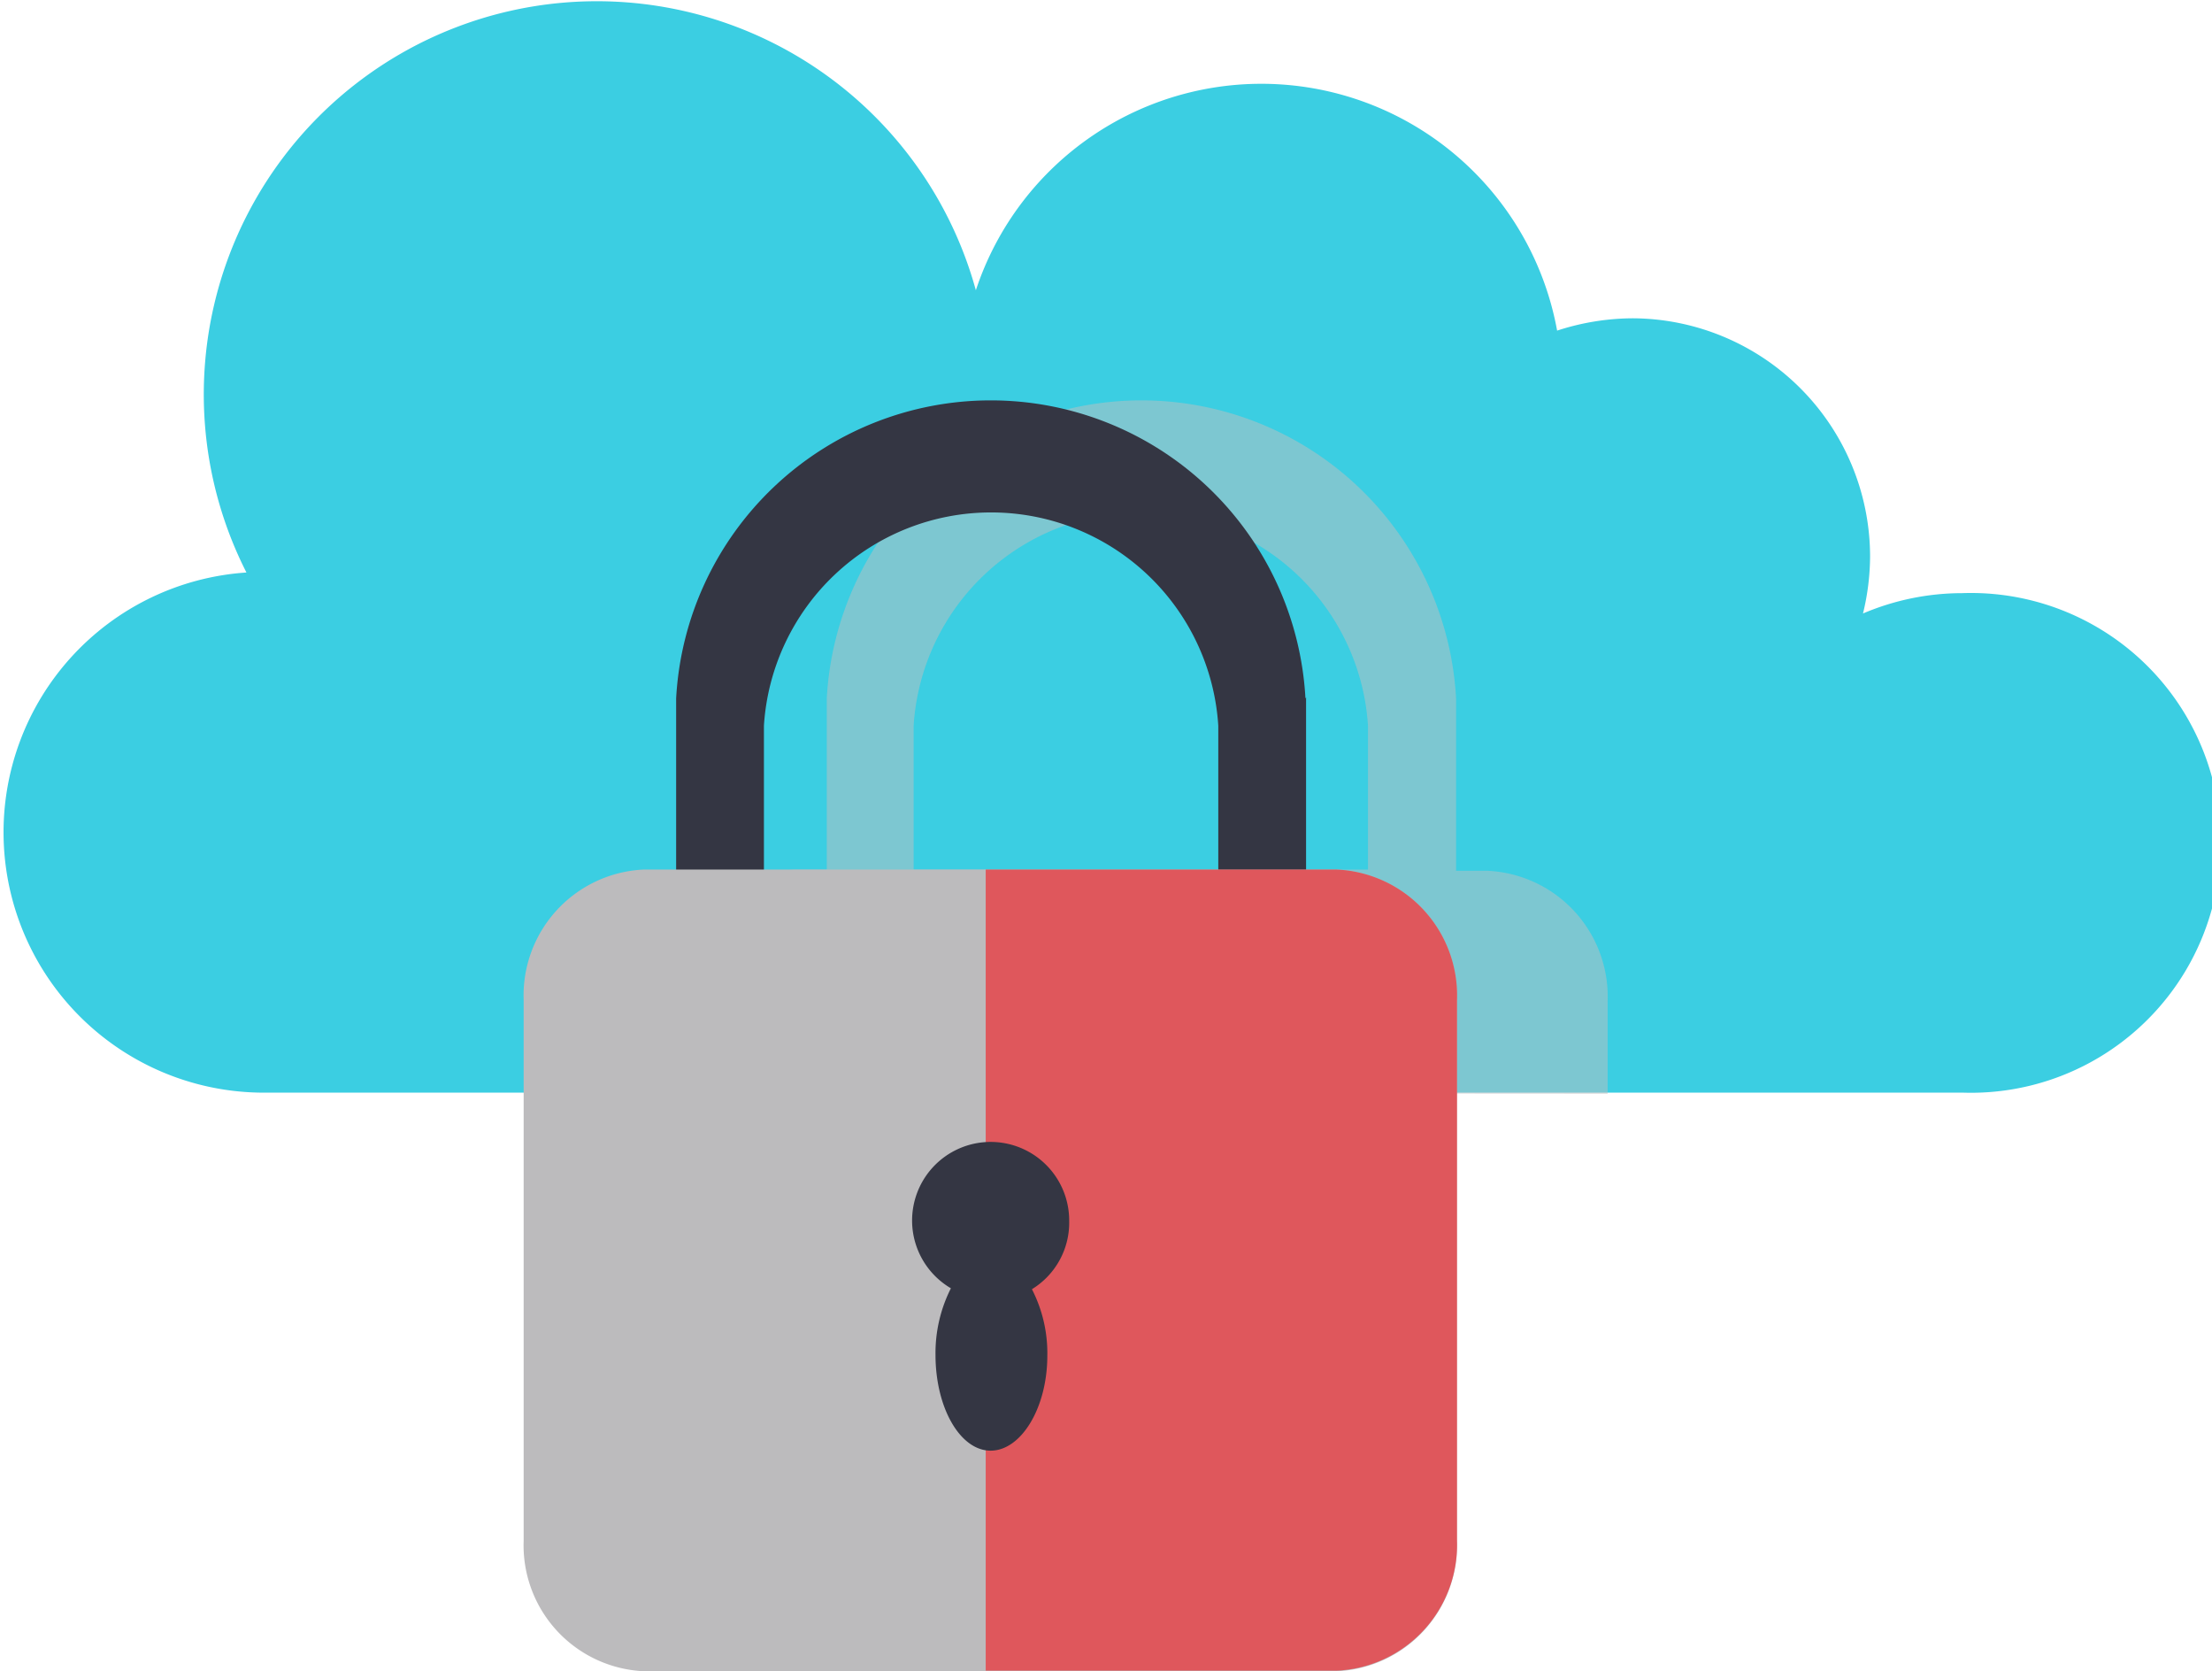
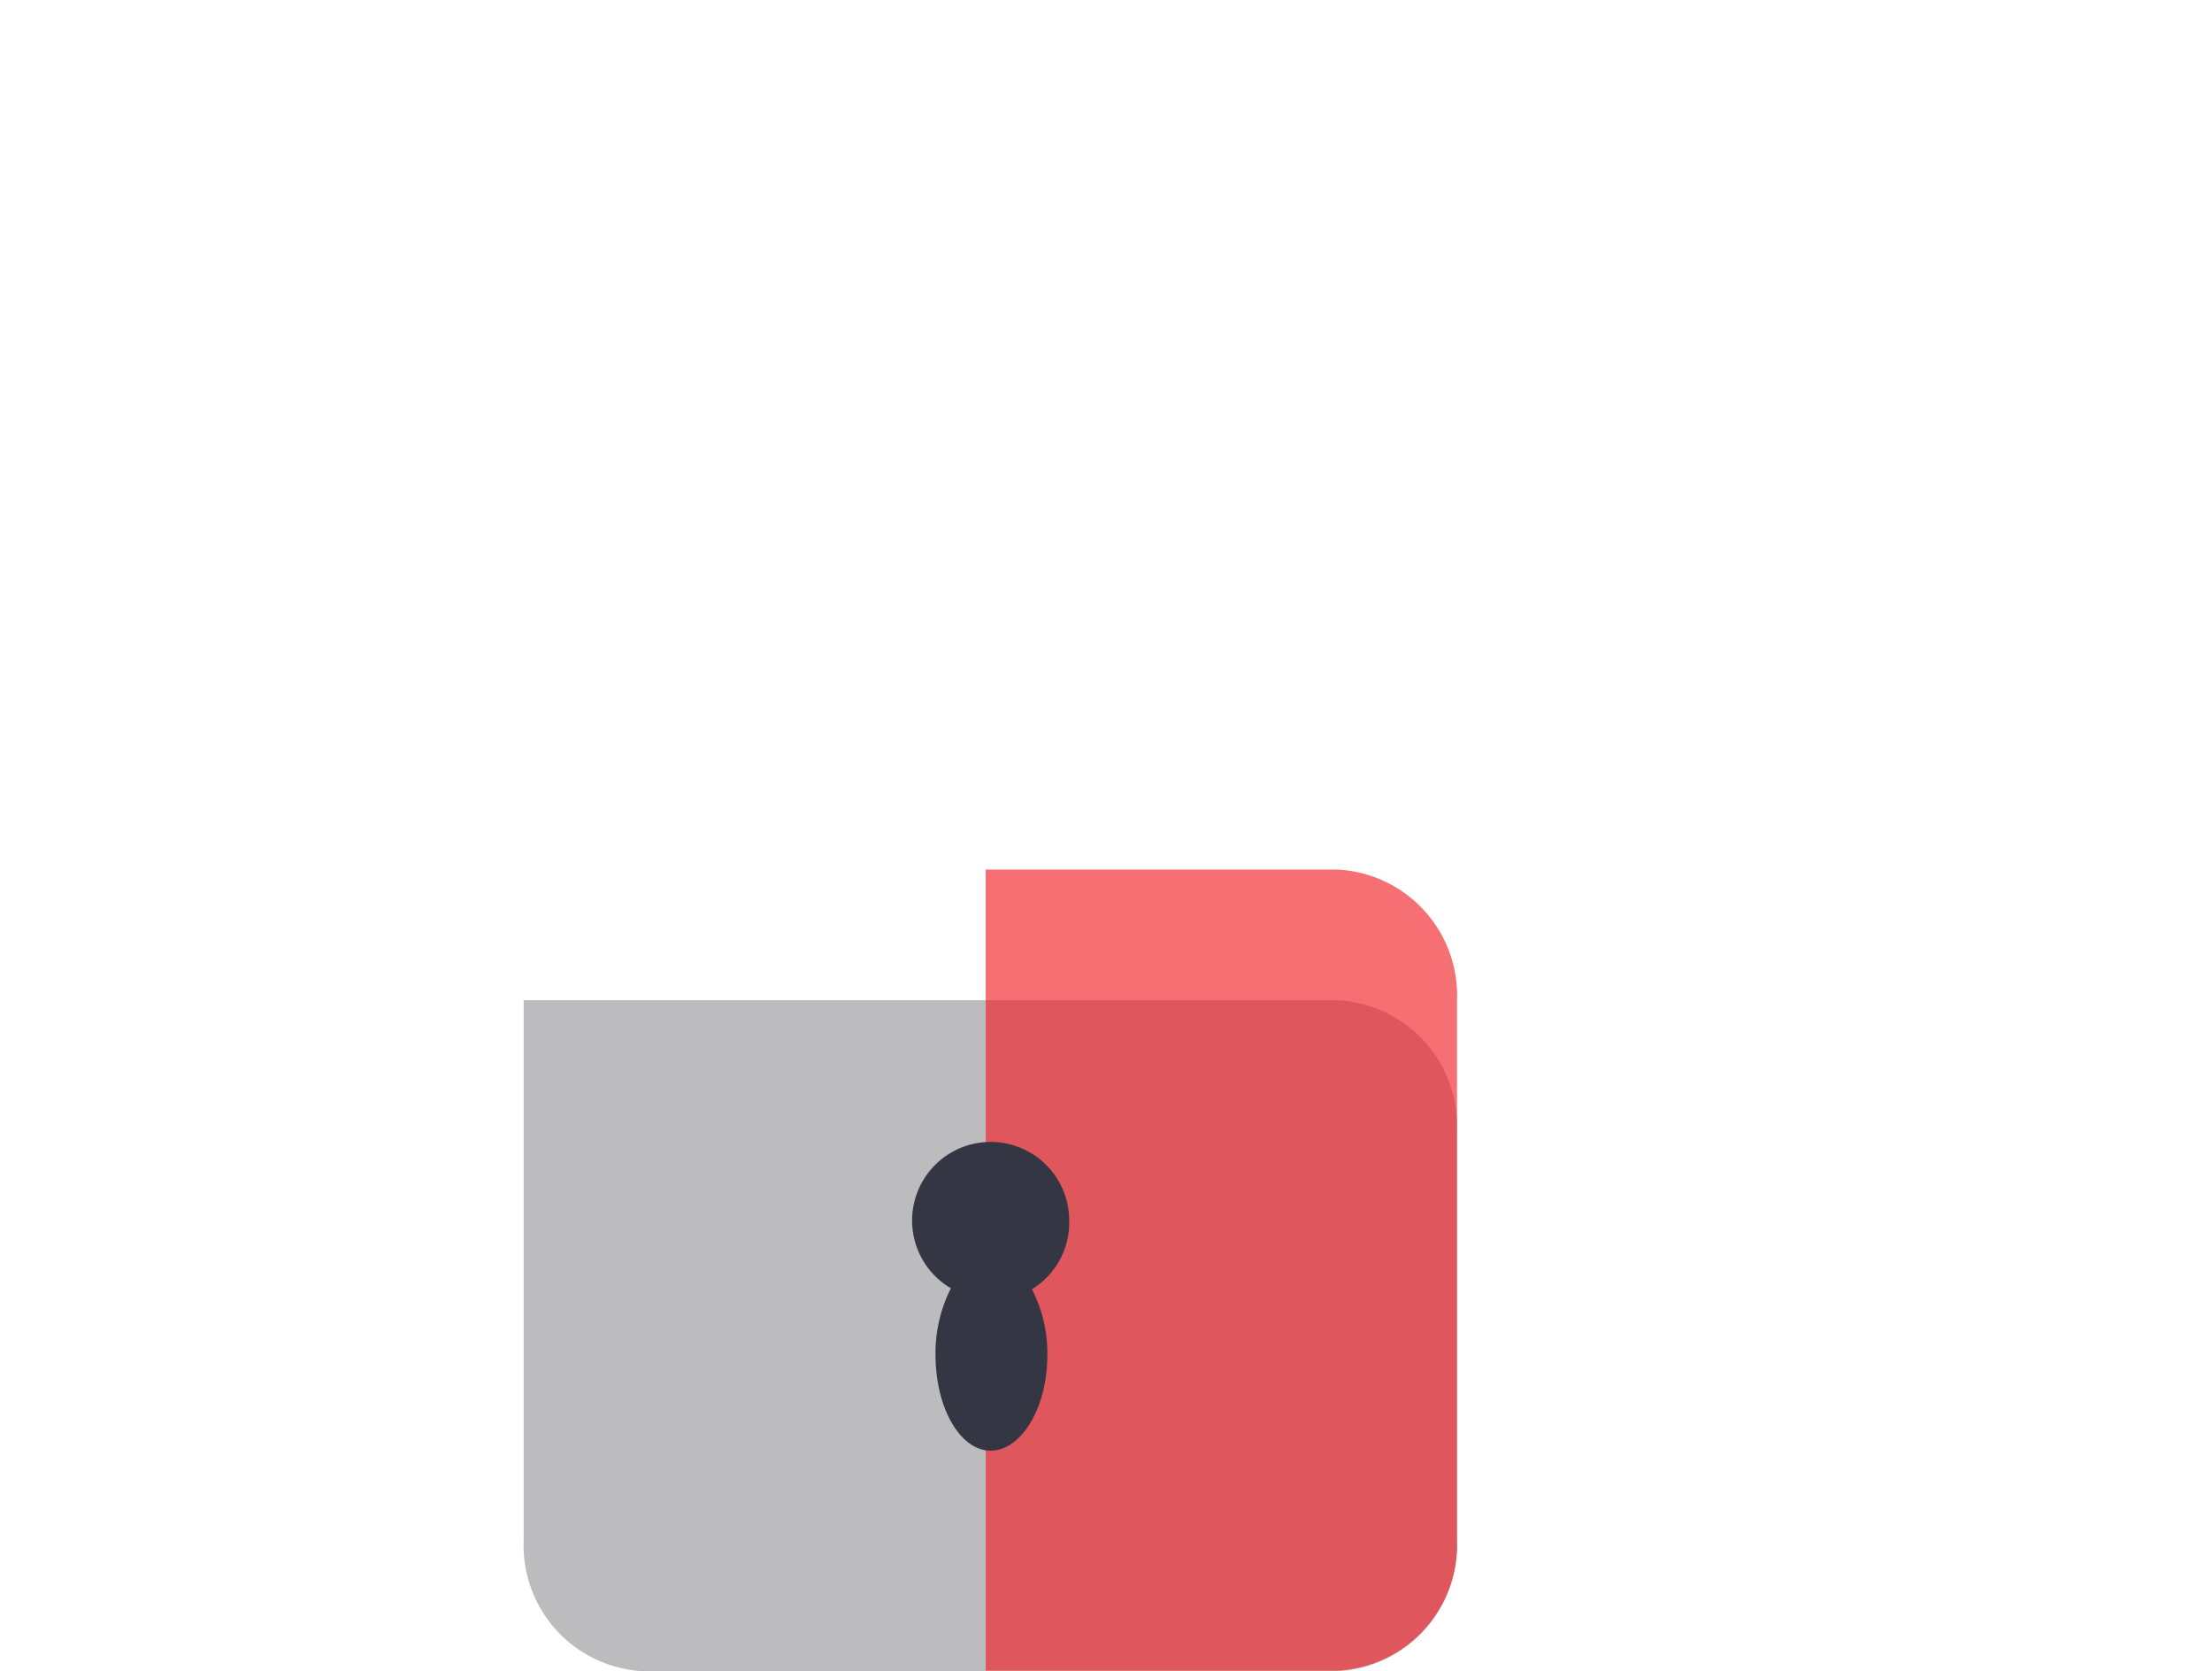
<svg xmlns="http://www.w3.org/2000/svg" viewBox="0 0 71.81 54.24">
  <defs>
    <style>.cls-1{isolation:isolate;}.cls-2{fill:#3bcee2;}.cls-3{fill:#c1c1c1;opacity:0.5;}.cls-3,.cls-6{mix-blend-mode:multiply;}.cls-4{fill:#343643;}.cls-5{fill:#bcbbbd;}.cls-6{fill:#f22328;opacity:0.65;}</style>
  </defs>
  <title>Asset 11</title>
  <g class="cls-1">
    <g id="Layer_2" data-name="Layer 2">
      <g id="Layer_1-2" data-name="Layer 1">
-         <path class="cls-2" d="M63.7,19.25a8.24,8.24,0,0,0-3.22.66,7.92,7.92,0,0,0,.23-1.84A7.74,7.74,0,0,0,53,10.33a8,8,0,0,0-2.45.4A9.76,9.76,0,0,0,31.68,9.42,12.76,12.76,0,1,0,8,18.58a8.45,8.45,0,0,0,.43,16.88H63.7a8.11,8.11,0,1,0,0-16.21Z" />
-         <path class="cls-3" d="M52.19,35.5v-3a4.09,4.09,0,0,0-3.92-4.24h-1V22.67h0a10.23,10.23,0,0,0-20.43,0h0v5.55h-1a4.09,4.09,0,0,0-3.91,4.24v3ZM29.66,23.55h0a7.39,7.39,0,0,1,14.75,0h0v4.67H29.66Z" />
-         <path class="cls-4" d="M42.38,22.67a10.23,10.23,0,0,0-20.43,0h0v16h2.85V23.55h0a7.39,7.39,0,0,1,14.75,0h0V38.63h2.85v-16Z" />
-         <path class="cls-5" d="M43.38,54.24H20.94A4.09,4.09,0,0,1,17,50V32.46a4.09,4.09,0,0,1,3.91-4.24H43.38a4.09,4.09,0,0,1,3.92,4.24V50A4.09,4.09,0,0,1,43.38,54.24Z" />
+         <path class="cls-5" d="M43.38,54.24H20.94A4.09,4.09,0,0,1,17,50V32.46H43.38a4.09,4.09,0,0,1,3.92,4.24V50A4.09,4.09,0,0,1,43.38,54.24Z" />
        <path class="cls-6" d="M43.38,28.22H32v26H43.38A4.09,4.09,0,0,0,47.3,50V32.46A4.09,4.09,0,0,0,43.38,28.22Z" />
        <path class="cls-4" d="M34.71,39.63a2.55,2.55,0,1,0-3.84,2.18,4.66,4.66,0,0,0-.5,2.16c0,1.72.8,3.11,1.79,3.11S34,45.69,34,44a4.54,4.54,0,0,0-.5-2.16A2.53,2.53,0,0,0,34.71,39.63Z" />
      </g>
    </g>
  </g>
</svg>